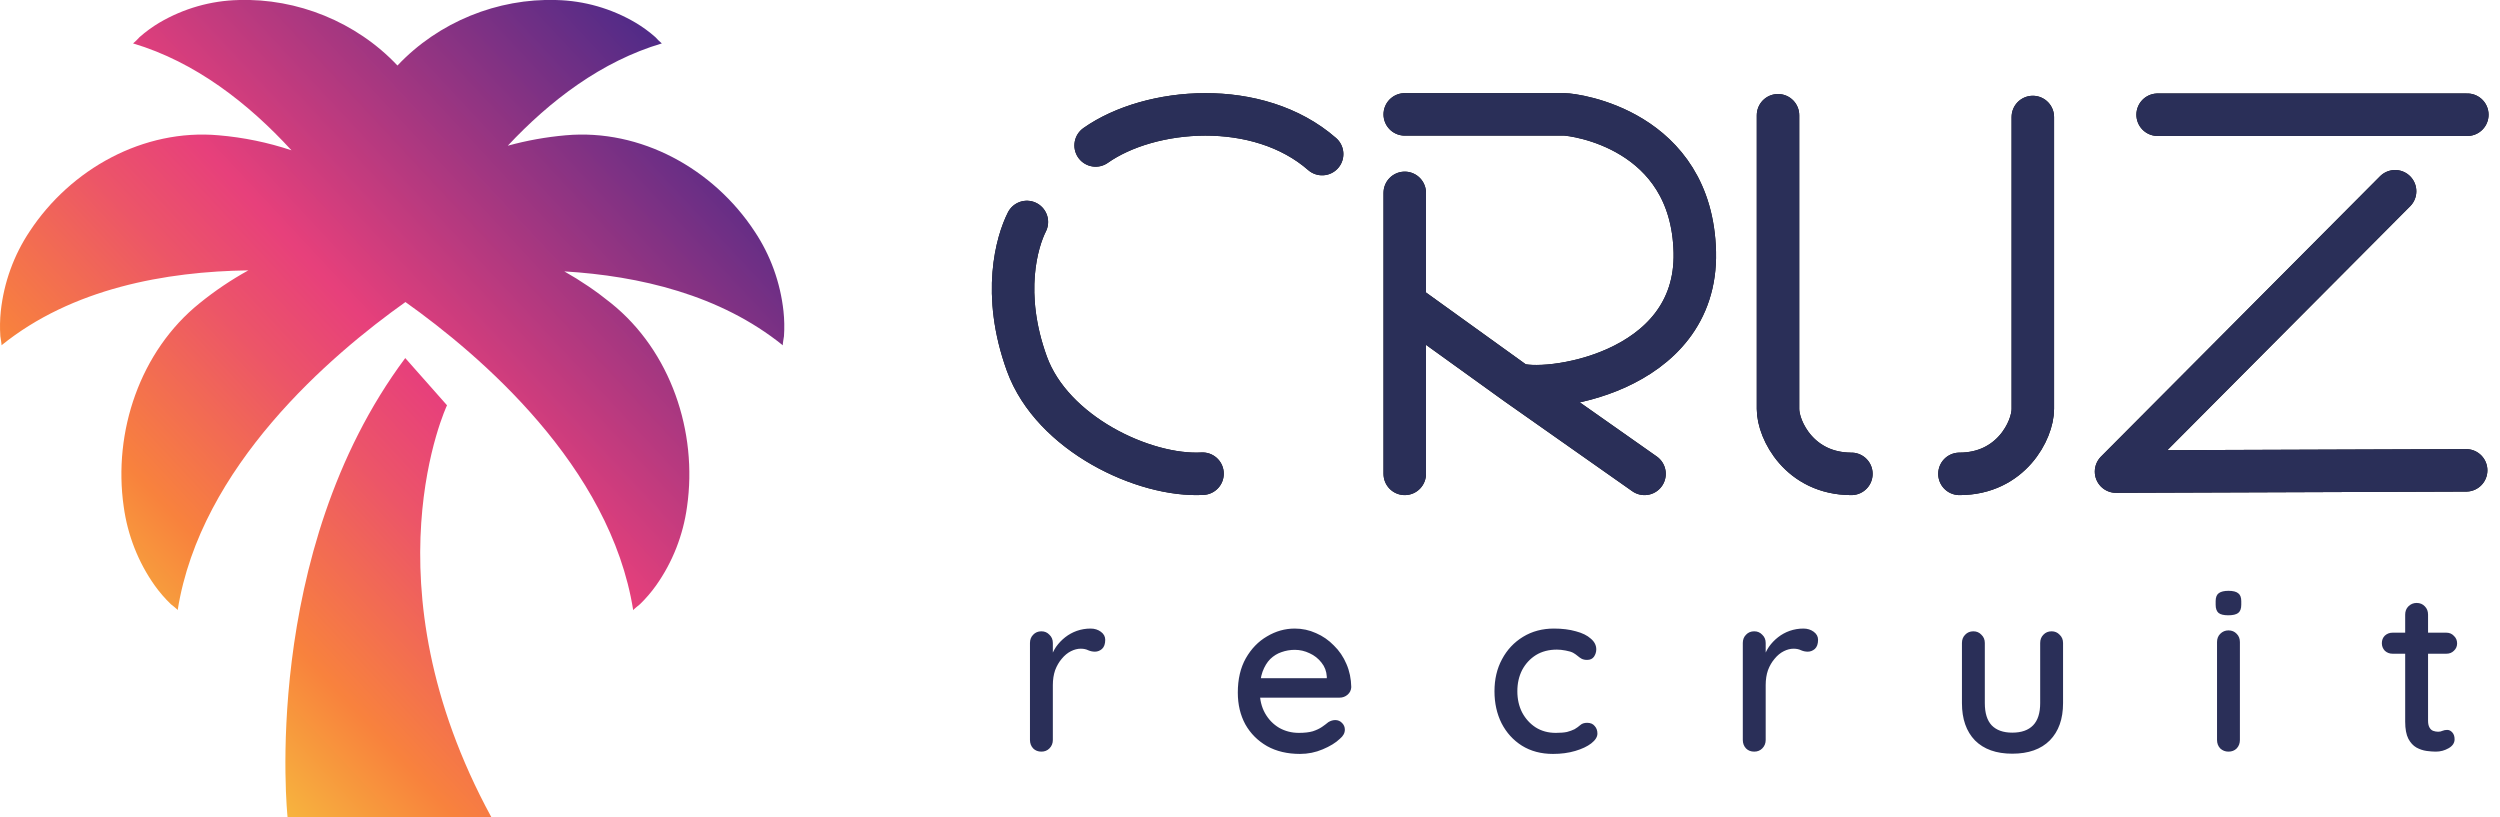
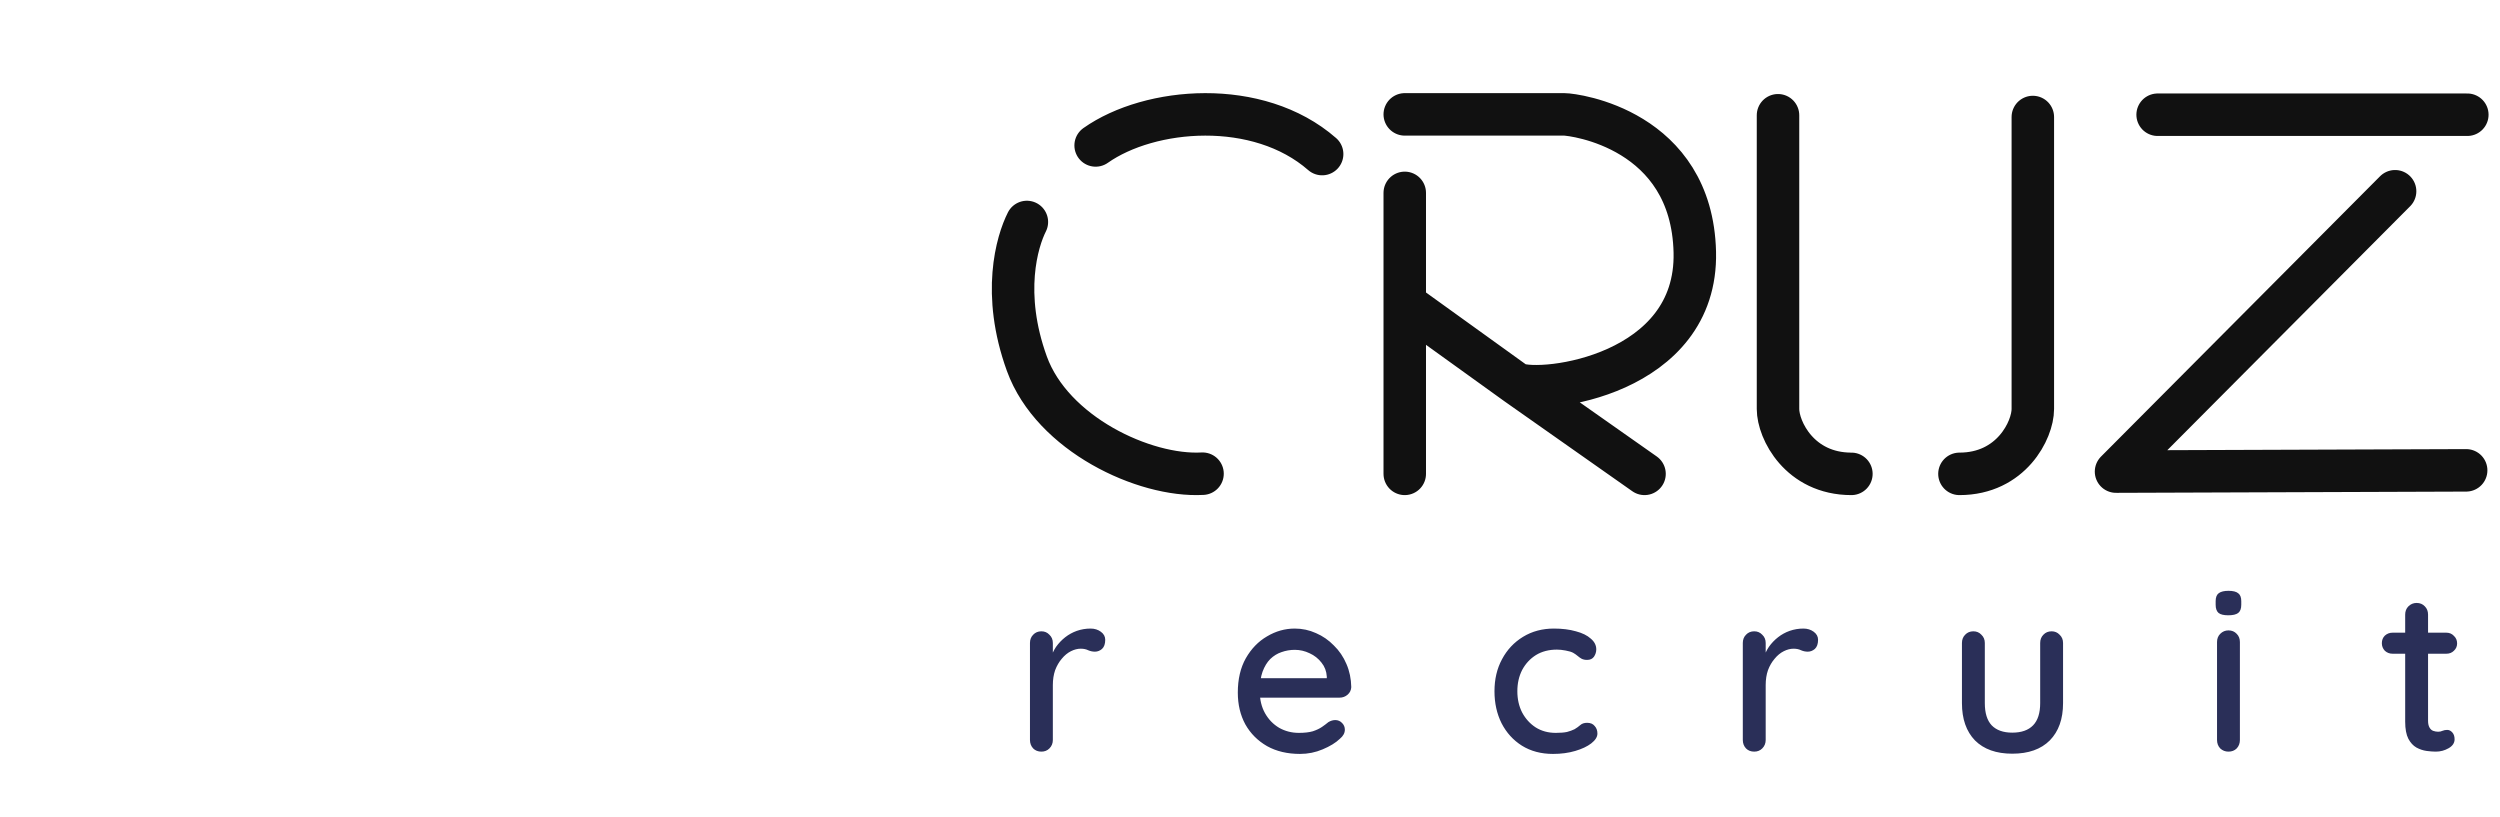
<svg xmlns="http://www.w3.org/2000/svg" width="153" height="50" viewBox="0 0 153 50" fill="none">
  <g clip-path="url(#clip0_3873_2623)">
-     <path d="M47.949 19.042C47.758 17.291 47.153 15.617 46.185 14.168C43.672 10.337 39.216 7.869 34.619 8.28C33.422 8.385 32.237 8.598 31.076 8.918C33.668 6.15 36.82 3.749 40.503 2.657C40.363 2.539 40.231 2.41 40.108 2.272C39.73 1.939 39.323 1.642 38.892 1.386C37.412 0.517 35.747 0.041 34.046 0.002C30.471 -0.112 26.85 1.331 24.325 4.01C21.799 1.332 18.178 -0.112 14.603 0.002C12.902 0.041 11.237 0.517 9.756 1.386C9.326 1.642 8.919 1.939 8.54 2.272C8.418 2.41 8.285 2.539 8.144 2.657C11.953 3.791 15.193 6.314 17.838 9.198C16.391 8.716 14.896 8.408 13.381 8.28C8.784 7.869 4.328 10.337 1.812 14.166C0.845 15.615 0.239 17.29 0.049 19.04C-0.005 19.55 -0.014 20.064 0.021 20.576C0.021 20.622 0.117 21.112 0.089 21.134C4.415 17.637 10.175 16.615 15.199 16.546C14.152 17.124 13.155 17.796 12.22 18.553C8.573 21.483 6.912 26.426 7.571 31.007C7.809 32.752 8.46 34.409 9.467 35.83C9.763 36.243 10.094 36.627 10.458 36.978C10.491 37.01 10.885 37.306 10.873 37.342C12.27 28.537 20.25 21.725 24.813 18.485C29.374 21.725 37.357 28.537 38.751 37.342C38.751 37.306 39.133 37.01 39.166 36.978C39.527 36.628 39.857 36.244 40.151 35.831C41.158 34.411 41.81 32.754 42.047 31.009C42.706 26.431 41.049 21.485 37.398 18.554C36.498 17.825 35.54 17.175 34.536 16.609C39.116 16.883 44.077 18.037 47.912 21.136C47.883 21.114 47.974 20.623 47.979 20.578C48.014 20.066 48.004 19.552 47.949 19.042Z" fill="url(#paint0_linear_3873_2623)" />
-     <path d="M27.357 24.803C27.357 24.803 22.245 35.637 30.066 50.002H17.598C17.598 50.002 15.887 33.871 24.801 21.914L27.357 24.803Z" fill="url(#paint1_linear_3873_2623)" />
-   </g>
+     </g>
  <path d="M67.053 8.901C70.377 6.559 76.99 5.998 80.915 9.429M62.845 13.585C62.244 14.772 61.289 17.972 62.845 22.26C64.401 26.549 70.024 29.188 73.595 28.99M85.971 11.804V18.566M85.971 29V18.566M85.971 18.566L92.796 23.479M100.645 29L92.796 23.479M85.971 7C85.971 7 95.13 7 95.731 7C96.332 7 103.546 7.911 103.722 15.432C103.899 22.953 94.423 24.141 92.796 23.479M132.047 7.021H151M146.58 11.705L129.501 28.862L150.929 28.785M124.409 7.161C124.409 7.161 124.409 23.745 124.409 25.031C124.409 26.318 123.086 29 119.918 29M108.814 7.054V25.031C108.814 26.318 110.137 29 113.305 29" stroke="#111111" stroke-width="2.6" stroke-linecap="round" stroke-linejoin="round" />
-   <path d="M67.053 8.901C70.377 6.559 76.99 5.998 80.915 9.429M62.845 13.585C62.244 14.772 61.289 17.972 62.845 22.26C64.401 26.549 70.024 29.188 73.595 28.99M85.971 11.804V18.566M85.971 29V18.566M85.971 18.566L92.796 23.479M100.645 29L92.796 23.479M85.971 7C85.971 7 95.13 7 95.731 7C96.332 7 103.546 7.911 103.722 15.432C103.899 22.953 94.423 24.141 92.796 23.479M132.047 7.021H151M146.58 11.705L129.501 28.862L150.929 28.785M124.409 7.161C124.409 7.161 124.409 23.745 124.409 25.031C124.409 26.318 123.086 29 119.918 29M108.814 7.054V25.031C108.814 26.318 110.137 29 113.305 29" stroke="#2A2F58" stroke-width="2.6" stroke-linecap="round" stroke-linejoin="round" />
  <path d="M63.734 46C63.529 46 63.361 45.935 63.23 45.804C63.1 45.664 63.034 45.491 63.034 45.286V39.35C63.034 39.145 63.1 38.977 63.23 38.846C63.361 38.706 63.529 38.636 63.734 38.636C63.93 38.636 64.094 38.706 64.224 38.846C64.364 38.977 64.434 39.145 64.434 39.35V40.918L64.294 40.316C64.369 40.055 64.481 39.812 64.63 39.588C64.789 39.364 64.976 39.168 65.19 39C65.405 38.832 65.643 38.701 65.904 38.608C66.175 38.515 66.455 38.468 66.744 38.468C66.987 38.468 67.197 38.533 67.374 38.664C67.552 38.795 67.64 38.958 67.64 39.154C67.64 39.406 67.575 39.593 67.444 39.714C67.314 39.826 67.169 39.882 67.01 39.882C66.87 39.882 66.735 39.854 66.604 39.798C66.474 39.733 66.32 39.7 66.142 39.7C65.946 39.7 65.746 39.751 65.54 39.854C65.335 39.957 65.148 40.111 64.98 40.316C64.812 40.512 64.677 40.745 64.574 41.016C64.481 41.287 64.434 41.59 64.434 41.926V45.286C64.434 45.491 64.364 45.664 64.224 45.804C64.094 45.935 63.93 46 63.734 46ZM79.561 46.14C78.787 46.14 78.115 45.981 77.546 45.664C76.976 45.337 76.533 44.894 76.216 44.334C75.907 43.765 75.754 43.116 75.754 42.388C75.754 41.567 75.917 40.867 76.243 40.288C76.579 39.7 77.013 39.252 77.546 38.944C78.078 38.627 78.642 38.468 79.24 38.468C79.697 38.468 80.131 38.561 80.541 38.748C80.952 38.925 81.316 39.177 81.633 39.504C81.96 39.821 82.217 40.199 82.403 40.638C82.59 41.067 82.688 41.539 82.698 42.052C82.688 42.239 82.614 42.393 82.474 42.514C82.334 42.635 82.17 42.696 81.984 42.696H76.537L76.201 41.506H81.466L81.2 41.758V41.408C81.181 41.081 81.073 40.797 80.877 40.554C80.681 40.302 80.439 40.111 80.15 39.98C79.86 39.84 79.557 39.77 79.24 39.77C78.96 39.77 78.689 39.817 78.427 39.91C78.175 39.994 77.947 40.134 77.742 40.33C77.546 40.526 77.387 40.787 77.266 41.114C77.153 41.431 77.097 41.828 77.097 42.304C77.097 42.817 77.205 43.265 77.419 43.648C77.634 44.031 77.924 44.329 78.287 44.544C78.651 44.749 79.053 44.852 79.492 44.852C79.837 44.852 80.121 44.819 80.346 44.754C80.57 44.679 80.756 44.591 80.906 44.488C81.055 44.385 81.186 44.287 81.297 44.194C81.438 44.11 81.578 44.068 81.718 44.068C81.885 44.068 82.025 44.129 82.138 44.25C82.249 44.362 82.305 44.497 82.305 44.656C82.305 44.861 82.203 45.048 81.998 45.216C81.746 45.459 81.395 45.673 80.948 45.86C80.509 46.047 80.047 46.14 79.561 46.14ZM95.102 38.468C95.606 38.468 96.054 38.524 96.446 38.636C96.838 38.739 97.141 38.888 97.356 39.084C97.58 39.271 97.692 39.49 97.692 39.742C97.692 39.901 97.645 40.05 97.552 40.19C97.459 40.321 97.319 40.386 97.132 40.386C97.001 40.386 96.889 40.363 96.796 40.316C96.712 40.269 96.633 40.213 96.558 40.148C96.483 40.083 96.39 40.017 96.278 39.952C96.175 39.896 96.021 39.849 95.816 39.812C95.62 39.775 95.443 39.756 95.284 39.756C94.789 39.756 94.36 39.868 93.996 40.092C93.641 40.316 93.361 40.619 93.156 41.002C92.96 41.385 92.862 41.819 92.862 42.304C92.862 42.789 92.96 43.223 93.156 43.606C93.361 43.989 93.637 44.292 93.982 44.516C94.337 44.74 94.747 44.852 95.214 44.852C95.494 44.852 95.723 44.833 95.9 44.796C96.077 44.749 96.231 44.693 96.362 44.628C96.502 44.544 96.619 44.46 96.712 44.376C96.815 44.283 96.955 44.236 97.132 44.236C97.337 44.236 97.491 44.301 97.594 44.432C97.706 44.553 97.762 44.707 97.762 44.894C97.762 45.099 97.636 45.3 97.384 45.496C97.141 45.683 96.815 45.837 96.404 45.958C95.993 46.079 95.541 46.14 95.046 46.14C94.318 46.14 93.683 45.972 93.142 45.636C92.61 45.3 92.195 44.843 91.896 44.264C91.607 43.685 91.462 43.032 91.462 42.304C91.462 41.567 91.616 40.913 91.924 40.344C92.232 39.765 92.661 39.308 93.212 38.972C93.763 38.636 94.393 38.468 95.102 38.468ZM107.36 46C107.154 46 106.986 45.935 106.856 45.804C106.725 45.664 106.66 45.491 106.66 45.286V39.35C106.66 39.145 106.725 38.977 106.856 38.846C106.986 38.706 107.154 38.636 107.36 38.636C107.556 38.636 107.719 38.706 107.85 38.846C107.99 38.977 108.06 39.145 108.06 39.35V40.918L107.92 40.316C107.994 40.055 108.106 39.812 108.256 39.588C108.414 39.364 108.601 39.168 108.816 39C109.03 38.832 109.268 38.701 109.53 38.608C109.8 38.515 110.08 38.468 110.37 38.468C110.612 38.468 110.822 38.533 111 38.664C111.177 38.795 111.266 38.958 111.266 39.154C111.266 39.406 111.2 39.593 111.07 39.714C110.939 39.826 110.794 39.882 110.636 39.882C110.496 39.882 110.36 39.854 110.23 39.798C110.099 39.733 109.945 39.7 109.768 39.7C109.572 39.7 109.371 39.751 109.166 39.854C108.96 39.957 108.774 40.111 108.606 40.316C108.438 40.512 108.302 40.745 108.2 41.016C108.106 41.287 108.06 41.59 108.06 41.926V45.286C108.06 45.491 107.99 45.664 107.85 45.804C107.719 45.935 107.556 46 107.36 46ZM125.559 38.636C125.755 38.636 125.919 38.706 126.049 38.846C126.189 38.977 126.259 39.145 126.259 39.35V43.032C126.259 44.003 125.989 44.763 125.447 45.314C124.906 45.855 124.141 46.126 123.151 46.126C122.171 46.126 121.411 45.855 120.869 45.314C120.337 44.763 120.071 44.003 120.071 43.032V39.35C120.071 39.145 120.137 38.977 120.267 38.846C120.398 38.706 120.566 38.636 120.771 38.636C120.967 38.636 121.131 38.706 121.261 38.846C121.401 38.977 121.471 39.145 121.471 39.35V43.032C121.471 43.639 121.611 44.091 121.891 44.39C122.181 44.689 122.601 44.838 123.151 44.838C123.711 44.838 124.136 44.689 124.425 44.39C124.715 44.091 124.859 43.639 124.859 43.032V39.35C124.859 39.145 124.925 38.977 125.055 38.846C125.186 38.706 125.354 38.636 125.559 38.636ZM137.082 45.286C137.082 45.491 137.017 45.664 136.886 45.804C136.755 45.935 136.587 46 136.382 46C136.186 46 136.018 45.935 135.878 45.804C135.747 45.664 135.682 45.491 135.682 45.286V39.294C135.682 39.089 135.747 38.921 135.878 38.79C136.018 38.65 136.186 38.58 136.382 38.58C136.587 38.58 136.755 38.65 136.886 38.79C137.017 38.921 137.082 39.089 137.082 39.294V45.286ZM136.368 37.656C136.097 37.656 135.901 37.609 135.78 37.516C135.659 37.413 135.598 37.245 135.598 37.012V36.788C135.598 36.555 135.663 36.391 135.794 36.298C135.925 36.205 136.121 36.158 136.382 36.158C136.662 36.158 136.863 36.209 136.984 36.312C137.105 36.405 137.166 36.564 137.166 36.788V37.012C137.166 37.255 137.101 37.423 136.97 37.516C136.849 37.609 136.648 37.656 136.368 37.656ZM146.427 38.72H149.717C149.904 38.72 150.058 38.785 150.179 38.916C150.31 39.037 150.375 39.191 150.375 39.378C150.375 39.555 150.31 39.705 150.179 39.826C150.058 39.947 149.904 40.008 149.717 40.008H146.427C146.241 40.008 146.082 39.947 145.951 39.826C145.83 39.695 145.769 39.541 145.769 39.364C145.769 39.177 145.83 39.023 145.951 38.902C146.082 38.781 146.241 38.72 146.427 38.72ZM147.897 36.9C148.103 36.9 148.271 36.97 148.401 37.11C148.532 37.241 148.597 37.409 148.597 37.614V44.11C148.597 44.278 148.625 44.413 148.681 44.516C148.737 44.619 148.812 44.689 148.905 44.726C149.008 44.763 149.111 44.782 149.213 44.782C149.316 44.782 149.405 44.763 149.479 44.726C149.563 44.689 149.661 44.67 149.773 44.67C149.885 44.67 149.988 44.721 150.081 44.824C150.175 44.927 150.221 45.067 150.221 45.244C150.221 45.468 150.1 45.65 149.857 45.79C149.615 45.93 149.353 46 149.073 46C148.915 46 148.728 45.986 148.513 45.958C148.299 45.93 148.089 45.86 147.883 45.748C147.687 45.636 147.524 45.459 147.393 45.216C147.263 44.964 147.197 44.614 147.197 44.166V37.614C147.197 37.409 147.263 37.241 147.393 37.11C147.533 36.97 147.701 36.9 147.897 36.9Z" fill="#2A2F58" />
  <defs>
    <linearGradient id="paint0_linear_3873_2623" x1="-0.053" y1="43.536" x2="48.728" y2="-1.924" gradientUnits="userSpaceOnUse">
      <stop stop-color="#F5ED3F" />
      <stop offset="0.24" stop-color="#F8823D" />
      <stop offset="0.4" stop-color="#EC5568" />
      <stop offset="0.49" stop-color="#E7407B" />
      <stop offset="1" stop-color="#19238C" />
    </linearGradient>
    <linearGradient id="paint1_linear_3873_2623" x1="9.554" y1="53.844" x2="58.334" y2="8.384" gradientUnits="userSpaceOnUse">
      <stop stop-color="#F5ED3F" />
      <stop offset="0.24" stop-color="#F8823D" />
      <stop offset="0.4" stop-color="#EC5568" />
      <stop offset="0.49" stop-color="#E7407B" />
      <stop offset="1" stop-color="#19238C" />
    </linearGradient>
    <clipPath id="clip0_3873_2623">
-       <rect width="48" height="50" fill="white" />
-     </clipPath>
+       </clipPath>
  </defs>
</svg>